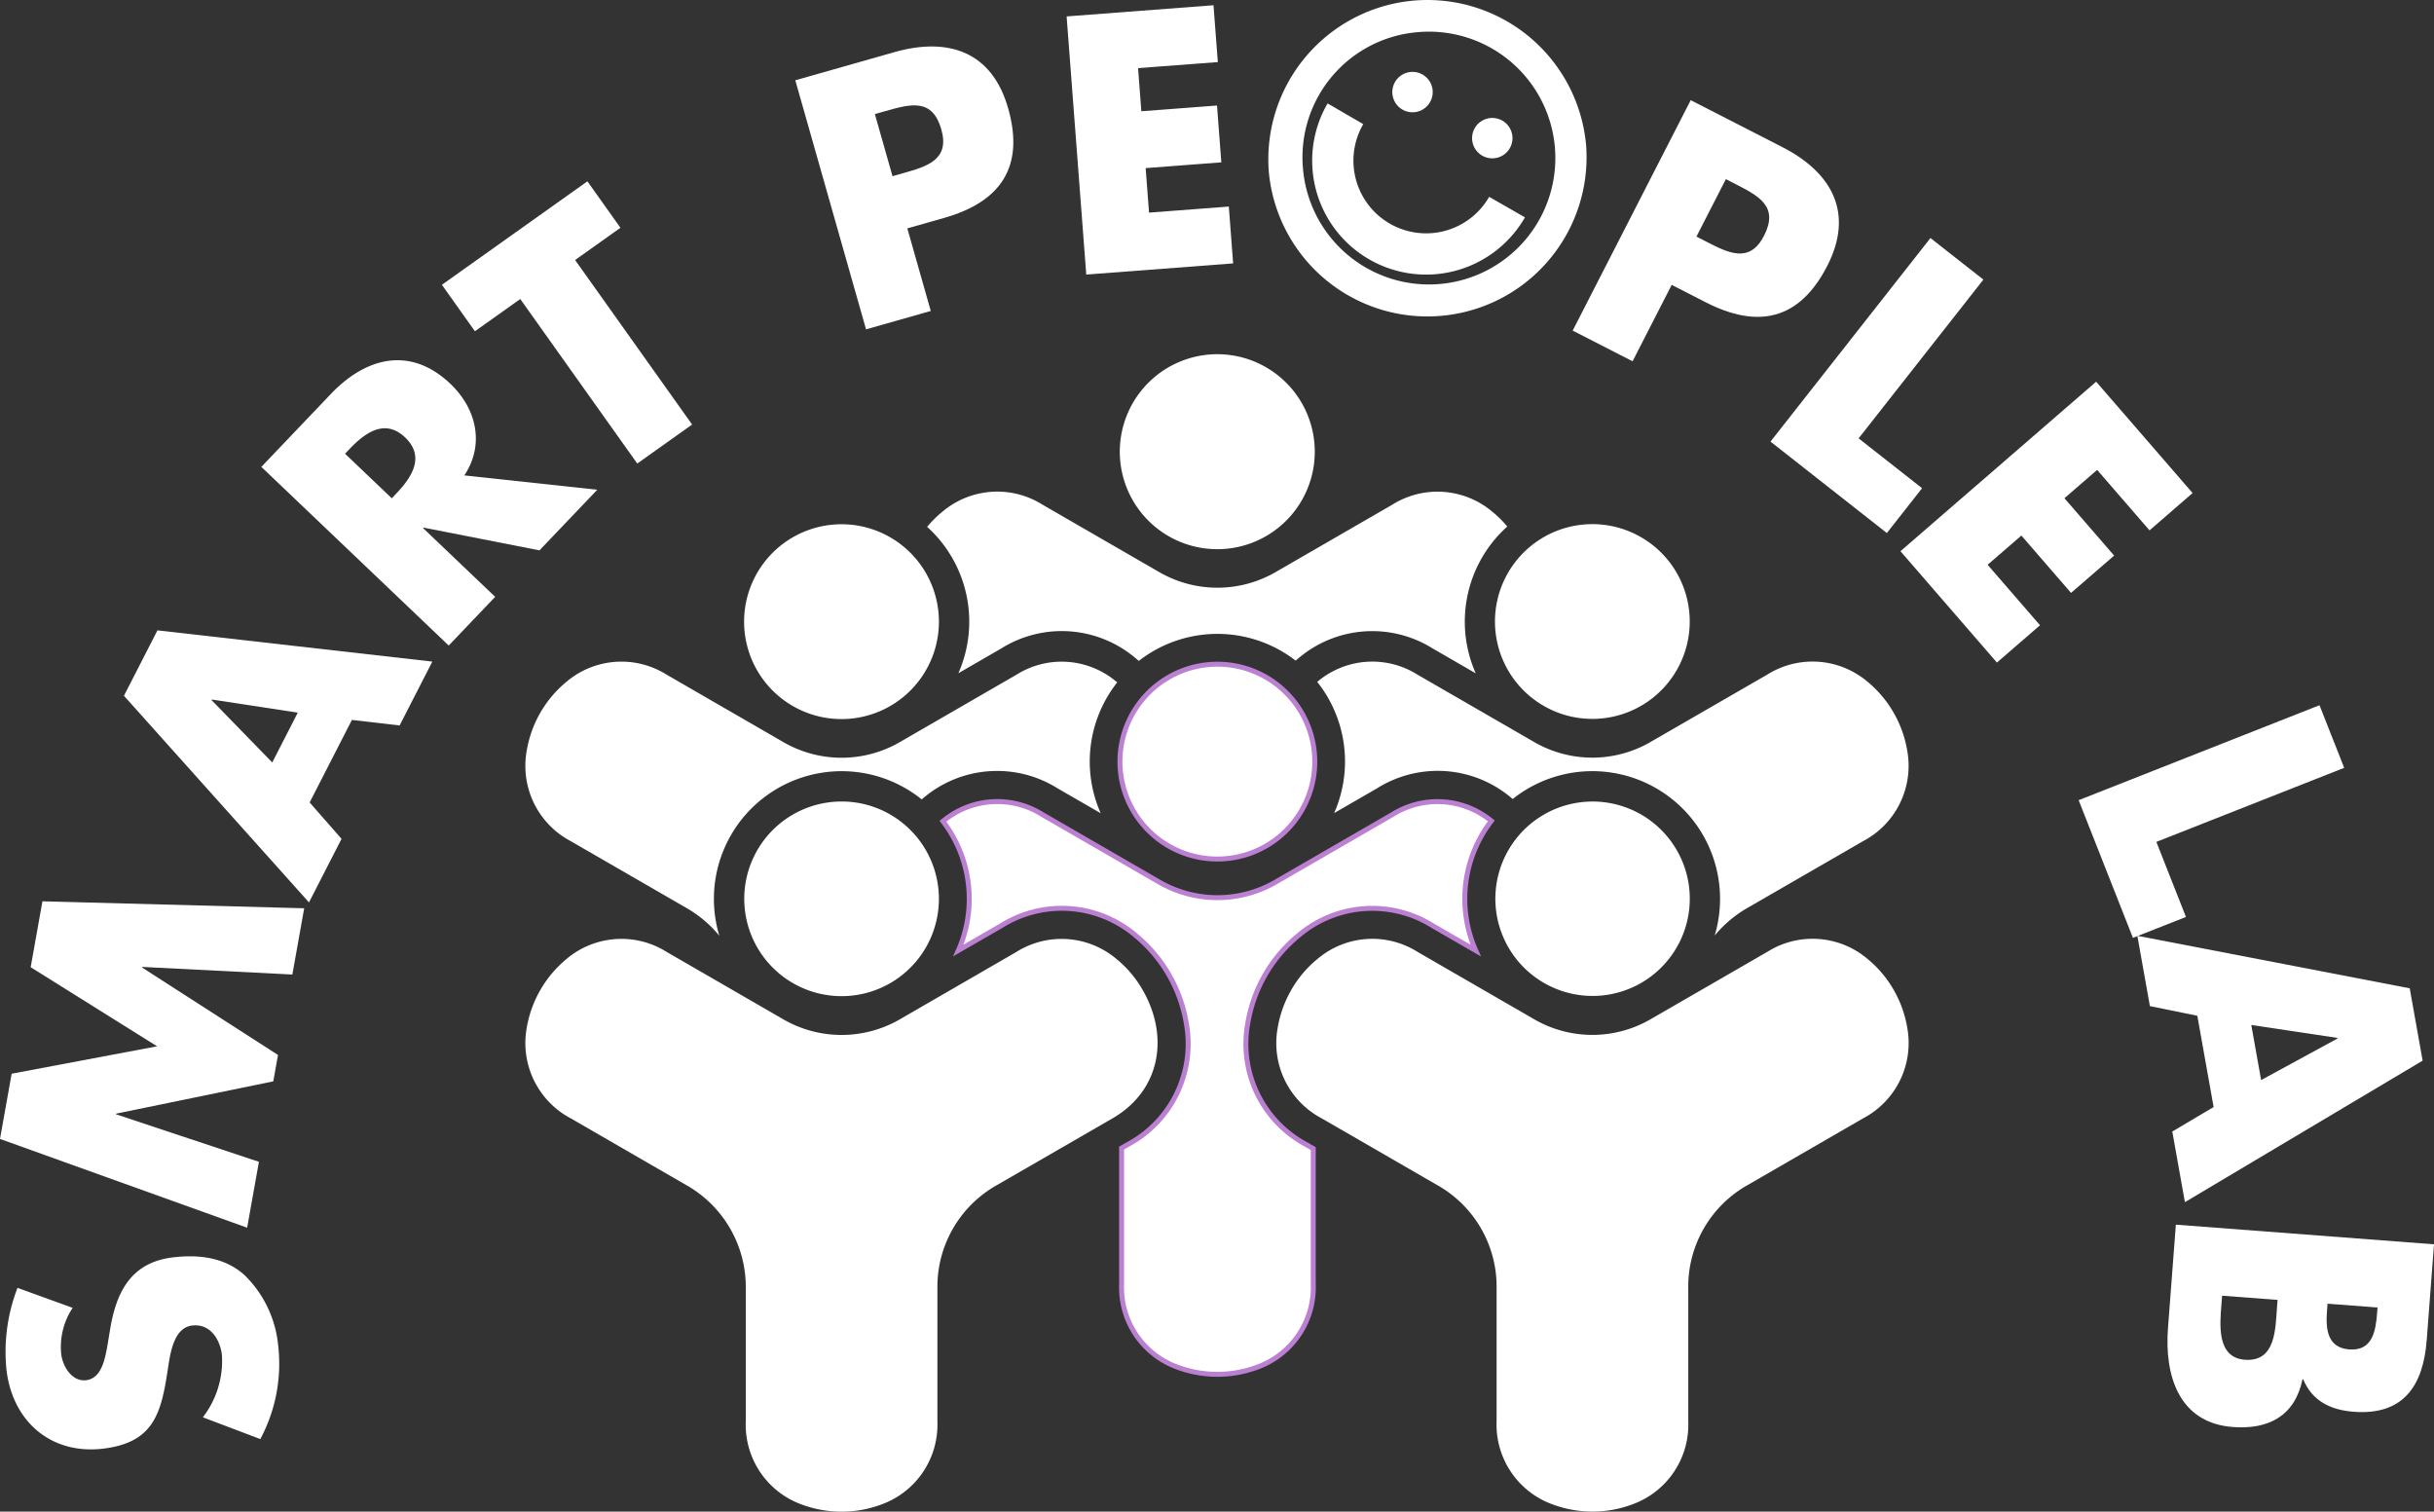
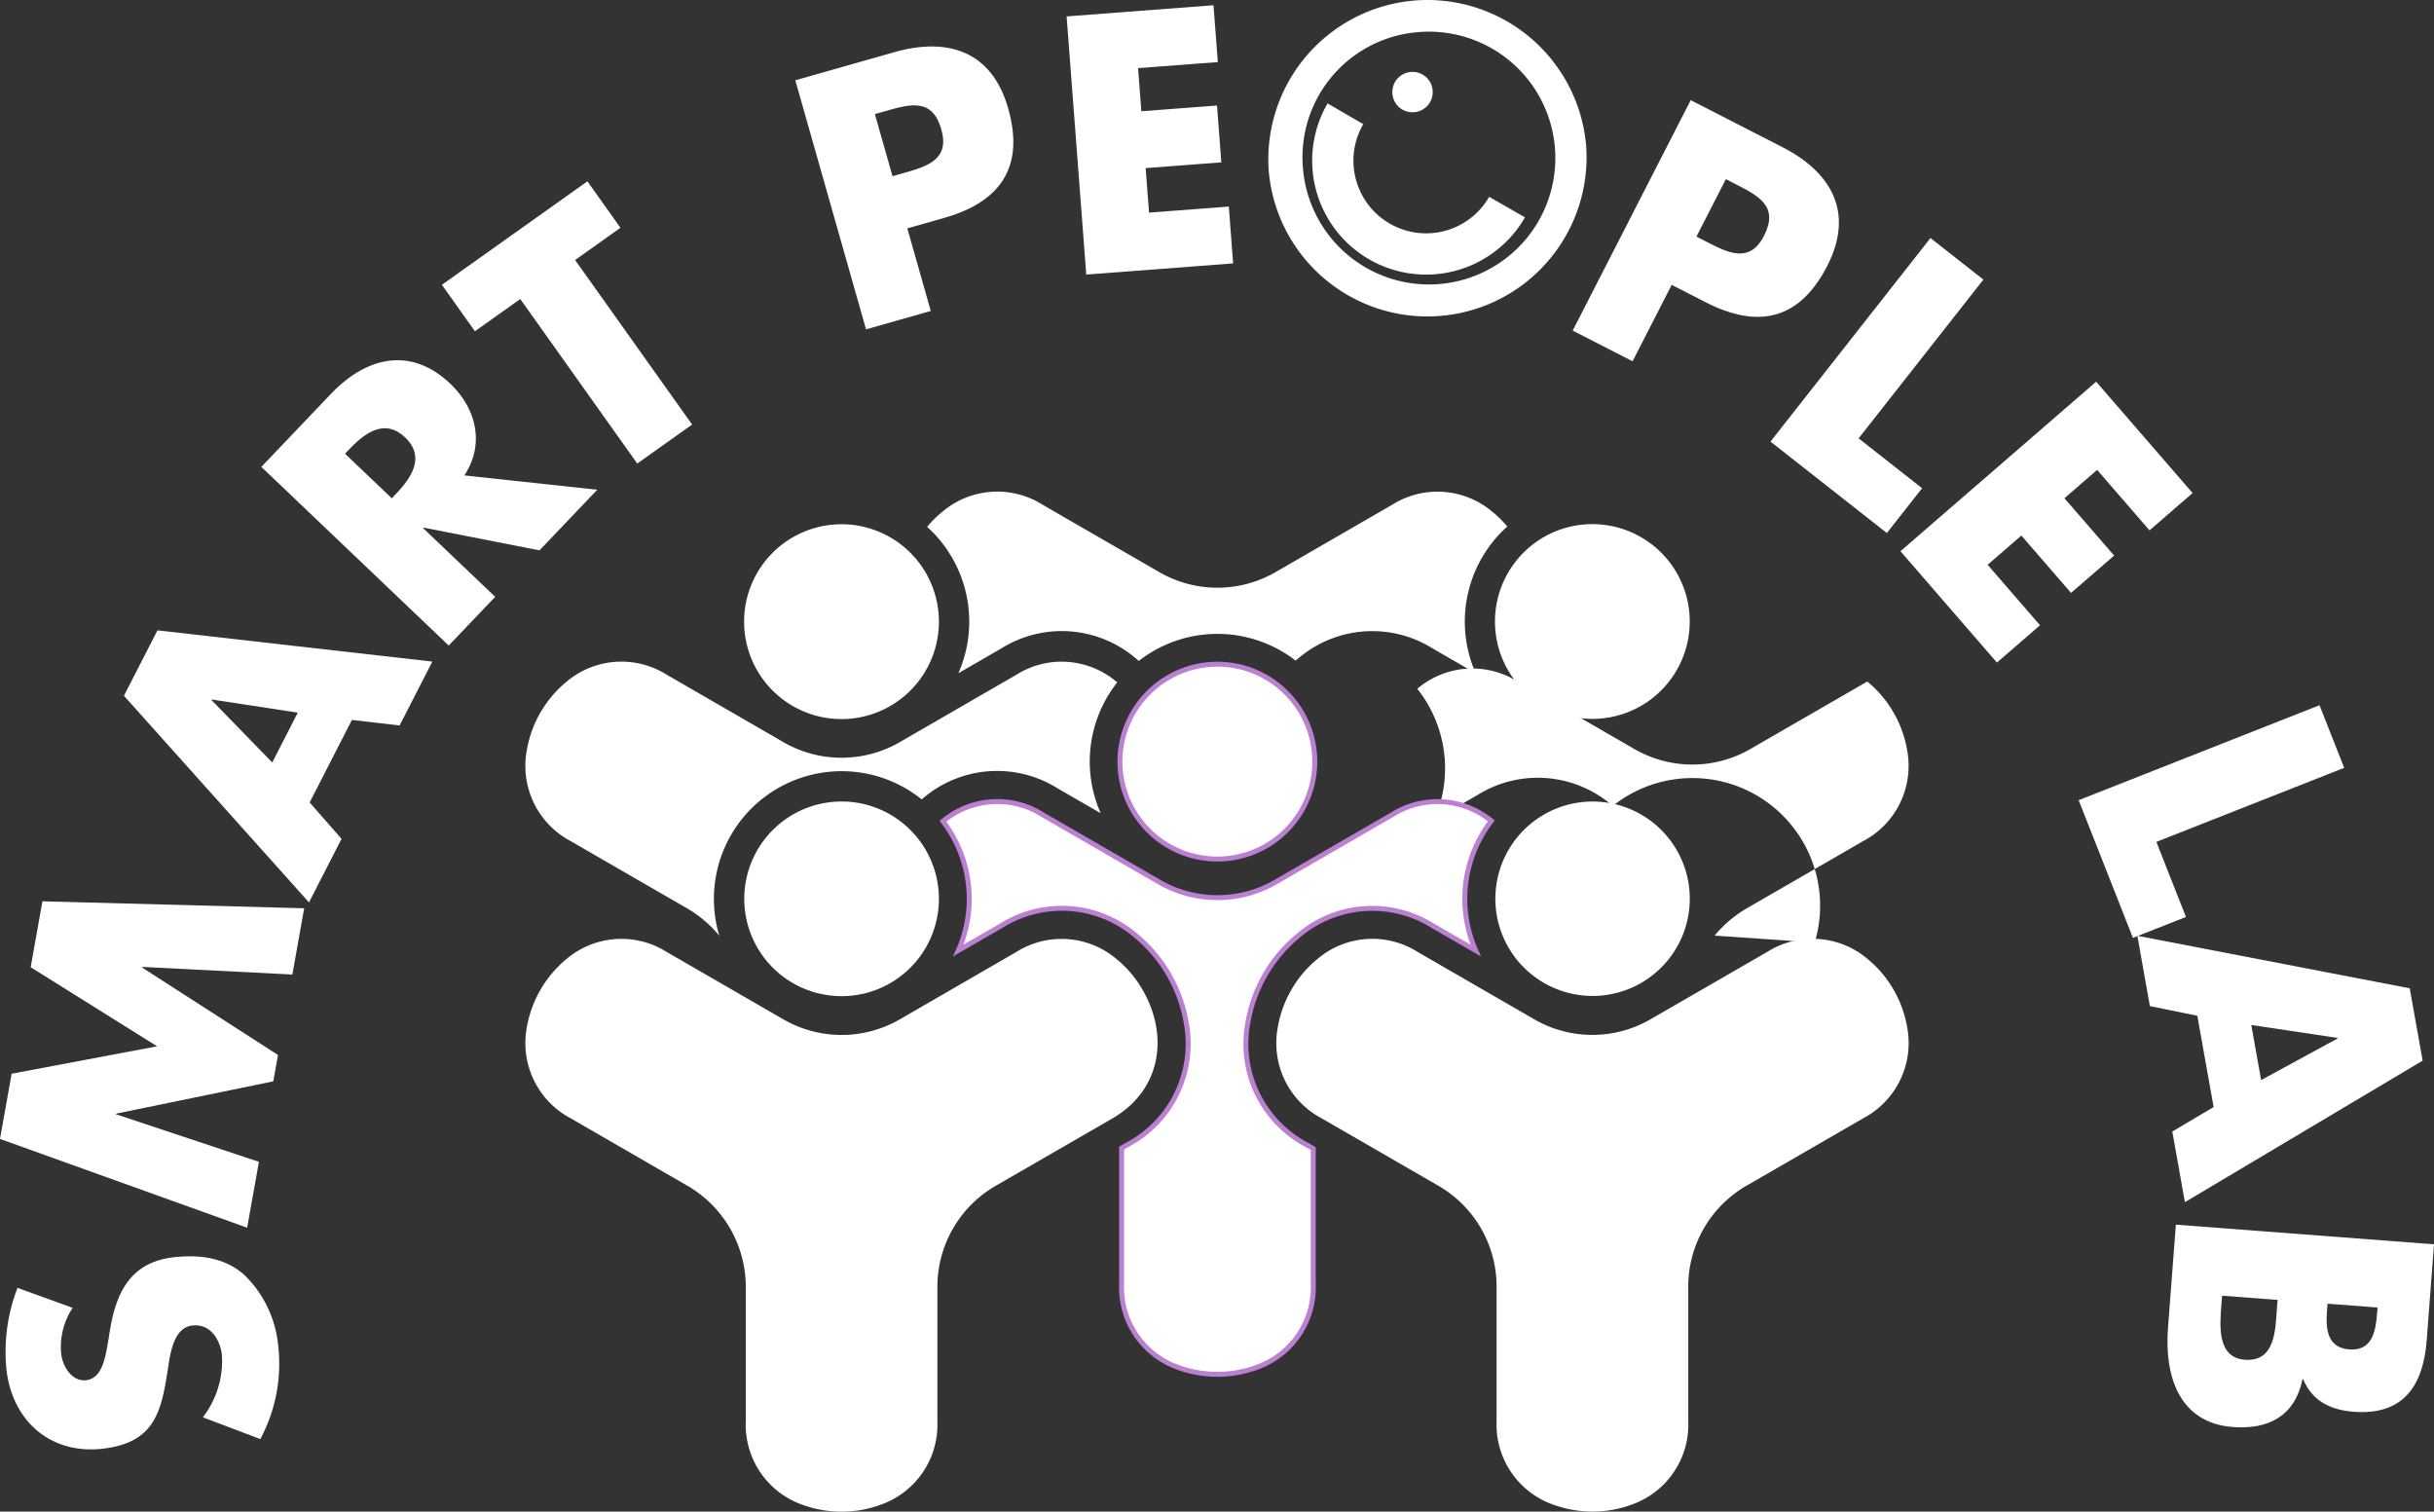
<svg xmlns="http://www.w3.org/2000/svg" viewBox="0 0 278.876 173.195">
  <rect x="0" y="0" width="278.876" height="173.195" fill="#333333" stroke="none" />
  <defs>
    <style>
      .cls-1, .cls-2, .cls-3 {
        fill: #fff;
      }

      .cls-1 {
        fill-rule: evenodd;
      }

      .cls-2 {
        stroke: #bb80d1;
        stroke-width: 0.567px;
      }

      .cls-2, .cls-4 {
        stroke-miterlimit: 22.926;
      }

      .cls-4 {
        fill: none;
        stroke: #fff;
        stroke-width: 4.727px;
      }
    </style>
  </defs>
  <title>logo_spl_neg</title>
  <g id="Livello_2" data-name="Livello 2">
    <g id="Livello_1-2" data-name="Livello 1">
      <g>
-         <path class="cls-1" d="M139.533,40.584a11.17,11.17,0,1,0,7.866,3.301,11.162,11.162,0,0,0-7.866-3.301" />
        <path class="cls-1" d="M172.698,60.327a12.553,12.553,0,0,0-1.729-1.708,9.74,9.74,0,0,0-11.454-.791L146.303,65.461a13.326,13.326,0,0,1-13.633,0l-13.216-7.633a9.731,9.731,0,0,0-11.46.786,12.262,12.262,0,0,0-1.767,1.751c.195.179.39.358.575.547a14.638,14.638,0,0,1,3.003,16.225l4.906-2.835a13.067,13.067,0,0,1,15.374,1.09l.396.331a14.641,14.641,0,0,1,17.965-.033l.352-.293a13.06,13.06,0,0,1,15.368-1.09l4.917,2.841a14.635,14.635,0,0,1,2.998-16.236q.301-.301.618-.585" />
        <path class="cls-1" d="M96.469,60.067a11.161,11.161,0,1,0,7.866,3.296,11.157,11.157,0,0,0-7.866-3.296" />
        <path class="cls-1" d="M190.305,63.293a11.157,11.157,0,1,0,3.296,7.871,11.144,11.144,0,0,0-3.296-7.871" />
-         <path class="cls-1" d="M196.457,107.196a13.798,13.798,0,0,1,3.784-3.187l13.238-7.643a9.746,9.746,0,0,0,5.047-10.338,13.043,13.043,0,0,0-4.581-7.942A9.749,9.749,0,0,0,202.48,77.295l-13.221,7.632a13.299,13.299,0,0,1-13.628.005l-13.211-7.627a9.723,9.723,0,0,0-11.454.786l-.043.038a14.652,14.652,0,0,1,1.935,15.032l4.922-2.841a13.052,13.052,0,0,1,15.374,1.09l.168.136a14.633,14.633,0,0,1,23.136,15.65" />
+         <path class="cls-1" d="M196.457,107.196a13.798,13.798,0,0,1,3.784-3.187l13.238-7.643a9.746,9.746,0,0,0,5.047-10.338,13.043,13.043,0,0,0-4.581-7.942l-13.221,7.632a13.299,13.299,0,0,1-13.628.005l-13.211-7.627a9.723,9.723,0,0,0-11.454.786l-.043.038a14.652,14.652,0,0,1,1.935,15.032l4.922-2.841a13.052,13.052,0,0,1,15.374,1.09l.168.136a14.633,14.633,0,0,1,23.136,15.65" />
        <path class="cls-1" d="M105.604,91.589l.211-.174a13.052,13.052,0,0,1,15.368-1.084l4.928,2.841a14.626,14.626,0,0,1,1.897-14.989l-.103-.081a9.722,9.722,0,0,0-11.454-.791l-13.211,7.633a13.316,13.316,0,0,1-13.628,0l-13.221-7.638a9.74,9.74,0,0,0-11.46.786,13.009,13.009,0,0,0-4.586,7.947,9.743,9.743,0,0,0,5.052,10.338l13.232,7.643a13.762,13.762,0,0,1,3.789,3.193,14.634,14.634,0,0,1,23.185-15.623" />
        <path class="cls-1" d="M139.533,76.102a11.161,11.161,0,1,0,7.866,3.296A11.135,11.135,0,0,0,139.533,76.102Z" />
        <path class="cls-2" d="M139.533,76.102a11.161,11.161,0,1,0,7.866,3.296A11.135,11.135,0,0,0,139.533,76.102Z" />
        <path class="cls-1" d="M150.467,147.11V131.601l-.759-.439a13.061,13.061,0,0,1-6.749-13.877,16.521,16.521,0,0,1,5.838-10.121,13.043,13.043,0,0,1,15.368-1.09l4.917,2.835A14.632,14.632,0,0,1,170.871,94.056a9.733,9.733,0,0,0-11.357-.716l-13.211,7.638a13.358,13.358,0,0,1-13.633,0l-13.216-7.638a9.727,9.727,0,0,0-11.416.754,14.63,14.63,0,0,1,1.767,14.804l4.906-2.83a13.059,13.059,0,0,1,15.379,1.09,16.589,16.589,0,0,1,5.838,10.121,13.077,13.077,0,0,1-6.754,13.877l-.672.39.005.303v15.271a9.709,9.709,0,0,0,6.391,9.519,13.144,13.144,0,0,0,9.161,0A9.724,9.724,0,0,0,150.467,147.11Z" />
        <path class="cls-2" d="M150.467,147.11V131.601l-.759-.439a13.061,13.061,0,0,1-6.749-13.877,16.521,16.521,0,0,1,5.838-10.121,13.043,13.043,0,0,1,15.368-1.09l4.917,2.835A14.632,14.632,0,0,1,170.871,94.056a9.733,9.733,0,0,0-11.357-.716l-13.211,7.638a13.358,13.358,0,0,1-13.633,0l-13.216-7.638a9.727,9.727,0,0,0-11.416.754,14.63,14.63,0,0,1,1.767,14.804l4.906-2.83a13.059,13.059,0,0,1,15.379,1.09,16.589,16.589,0,0,1,5.838,10.121,13.077,13.077,0,0,1-6.754,13.877l-.672.39.005.303v15.271a9.709,9.709,0,0,0,6.391,9.519,13.144,13.144,0,0,0,9.161,0A9.724,9.724,0,0,0,150.467,147.11Z" />
        <path class="cls-1" d="M190.305,95.059a11.137,11.137,0,1,0,3.301,7.871,11.112,11.112,0,0,0-3.301-7.871" />
        <path class="cls-1" d="M171.473,147.565V162.836a9.721,9.721,0,0,0,6.397,9.525,12.963,12.963,0,0,0,4.586.824,12.818,12.818,0,0,0,4.575-.824,9.704,9.704,0,0,0,6.402-9.519V147.571a13.348,13.348,0,0,1,6.809-11.796l13.238-7.649a9.747,9.747,0,0,0,5.052-10.338,13.091,13.091,0,0,0-1.572-4.391,12.93,12.93,0,0,0-3.014-3.551,9.741,9.741,0,0,0-11.46-.786l-13.222,7.633a13.299,13.299,0,0,1-13.628.005l-13.216-7.633a9.714,9.714,0,0,0-11.449.791,12.672,12.672,0,0,0-3.014,3.551,12.944,12.944,0,0,0-1.572,4.391,9.739,9.739,0,0,0,5.047,10.338l13.216,7.633a13.348,13.348,0,0,1,6.825,11.796" />
        <path class="cls-1" d="M96.469,91.833a11.151,11.151,0,1,0,7.871,3.296,11.112,11.112,0,0,0-7.871-3.296" />
        <path class="cls-1" d="M107.403,162.841V147.576a13.364,13.364,0,0,1,6.825-11.796l13.222-7.633c5.567-3.215,6.516-9.449,3.469-14.723a12.691,12.691,0,0,0-3.009-3.556,9.739,9.739,0,0,0-11.46-.797l-13.211,7.638a13.348,13.348,0,0,1-13.628,0l-13.221-7.638a9.741,9.741,0,0,0-11.46.786,13.086,13.086,0,0,0-4.586,7.942,9.758,9.758,0,0,0,5.052,10.338l13.238,7.649a13.396,13.396,0,0,1,6.814,11.796v15.265a9.714,9.714,0,0,0,6.386,9.524,12.961,12.961,0,0,0,4.586.824,12.814,12.814,0,0,0,4.575-.824,9.717,9.717,0,0,0,6.407-9.53" />
        <path class="cls-3" d="M268.587,87.974l-2.829-7.174L238.162,91.681l6.219,15.774,6.076-2.395-3.391-8.601ZM253.626,126.84l-4.735,2.804,1.445,8.094L277.574,121.524l-1.48-8.288-31.207-6.017,1.438,8.055,5.433,1.108Zm5.443-3.09-1.127-6.313,9.855,1.478.014.077Zm1.883,25.186-.059.785c-.191,2.51-.128,6.343-3.697,6.071-3.256-.248-2.846-4.083-2.673-6.358l.074-.981Zm-12.555,3.227c-.412,5.413,1.225,10.864,7.423,11.336,4.119.313,7.12-1.273,7.992-5.468l.079.006c1.034,2.485,3.126,3.513,5.793,3.716,5.649.43,7.957-2.946,8.357-8.203l.836-10.984-29.578-2.25Zm24.01-2.356-.042.549c-.158,2.079-.497,4.46-3.203,4.254-2.511-.191-2.703-2.336-2.548-4.376l.066-.863Z" />
        <path class="cls-3" d="M180.19,37.879l6.863,3.515,4.483-8.754,3.887,1.99c5.987,3.067,10.748,2.057,13.94-4.176,3.103-6.058.526-10.692-5.147-13.598L193.712,11.477Zm17.552-17.354,1.156.592c2.661,1.363,4.919,2.564,3.216,5.89-1.65,3.222-4.101,1.966-6.588.693l-1.155-.592Zm29.505,11.511L221.183,27.272,202.855,50.596l13.332,10.476,4.035-5.135-7.27-5.712ZM246.282,60.767l4.936-4.276L240.168,43.734,217.747,63.156,228.798,75.913l4.936-4.276-6.001-6.928,3.866-3.349,5.692,6.572,4.936-4.276-5.693-6.572,3.747-3.246Z" />
        <path class="cls-3" d="M99.226,37.734l7.418-2.106-2.687-9.462,4.201-1.193c6.471-1.837,9.266-5.821,7.353-12.558-1.859-6.547-6.904-8.182-13.034-6.441L91.122,9.199Zm1.013-24.662,1.249-.355c2.877-.817,5.347-1.477,6.368,2.118.989,3.482-1.66,4.234-4.347,4.997l-1.249.354Zm39.294-5.959L139.037.601,122.208,1.881l2.25,29.578,16.829-1.28-.495-6.512-9.14.695-.388-5.1,8.67-.66-.495-6.512-8.669.659-.376-4.943Z" />
        <path class="cls-3" d="M2.006,147.556a20.289,20.289,0,0,0-1.249,9.518c.749,5.893,5.192,9.652,11.163,8.893,5.698-.724,6.545-4.044,7.301-9.018.26-1.699.62-4.798,2.766-5.071,2.069-.263,3.209,1.536,3.437,3.331a10.575,10.575,0,0,1-2.182,7.178l6.584,2.495a18.308,18.308,0,0,0,2.042-10.769,13.016,13.016,0,0,0-3.832-8c-2.288-2.089-5.382-2.409-8.31-2.037-4.761.605-6.428,4.029-7.117,8.28l-.338,2.026c-.261,1.382-.662,3.534-2.379,3.752-1.639.208-2.697-1.561-2.875-2.966a8.115,8.115,0,0,1,1.306-5.322Zm26.311-6.89,1.348-7.552-16.372-5.442.014-.077,18.005-3.699.54-3.021-15.557-10.011.014-.078,17.189.871,1.355-7.591-29.99-.799-1.349,7.552L18,119.881,1.335,123.02,0,130.494ZM40.32,82.486,45.786,83.12,49.534,75.802,18.039,72.224l-3.838,7.494L35.402,103.394l3.73-7.283-3.654-4.17ZM34.117,81.652,31.194,87.36,24.243,80.219l.036-.07ZM53.202,54.469c2.364-3.563,1.376-7.657-1.586-10.481-4.584-4.371-9.673-3.081-13.718,1.162l-7.954,8.344L51.413,73.963l5.321-5.581L48.476,60.509l.054-.057,13.28,2.605,6.624-6.948ZM39.535,51.985l.516-.541c1.737-1.822,4.034-3.547,6.369-1.321,2.335,2.226.722,4.602-1.016,6.425l-.516.541ZM65.893,29.791l5.194-3.694L67.302,20.775,50.63,32.632l3.785,5.322L59.609,34.26,73.016,53.112l6.284-4.469Z" />
        <path class="cls-3" d="M162.008.066a18.254,18.254,0,0,0-16.632,19.632,18.241,18.241,0,0,0,36.349-3.101A18.254,18.254,0,0,0,162.008.066m.343,3.627a14.482,14.482,0,1,1-13.059,15.647A14.381,14.381,0,0,1,162.35,3.693Z" />
        <path class="cls-4" d="M172.672,23.728a10.692,10.692,0,1,1-18.519-10.692" />
        <path class="cls-1" d="M162.997,8.547a2.314,2.314,0,1,1-3.162.847,2.314,2.314,0,0,1,3.162-.847" />
-         <path class="cls-1" d="M172.137,13.824a2.314,2.314,0,1,1-3.162.847,2.315,2.315,0,0,1,3.162-.847" />
      </g>
    </g>
  </g>
</svg>